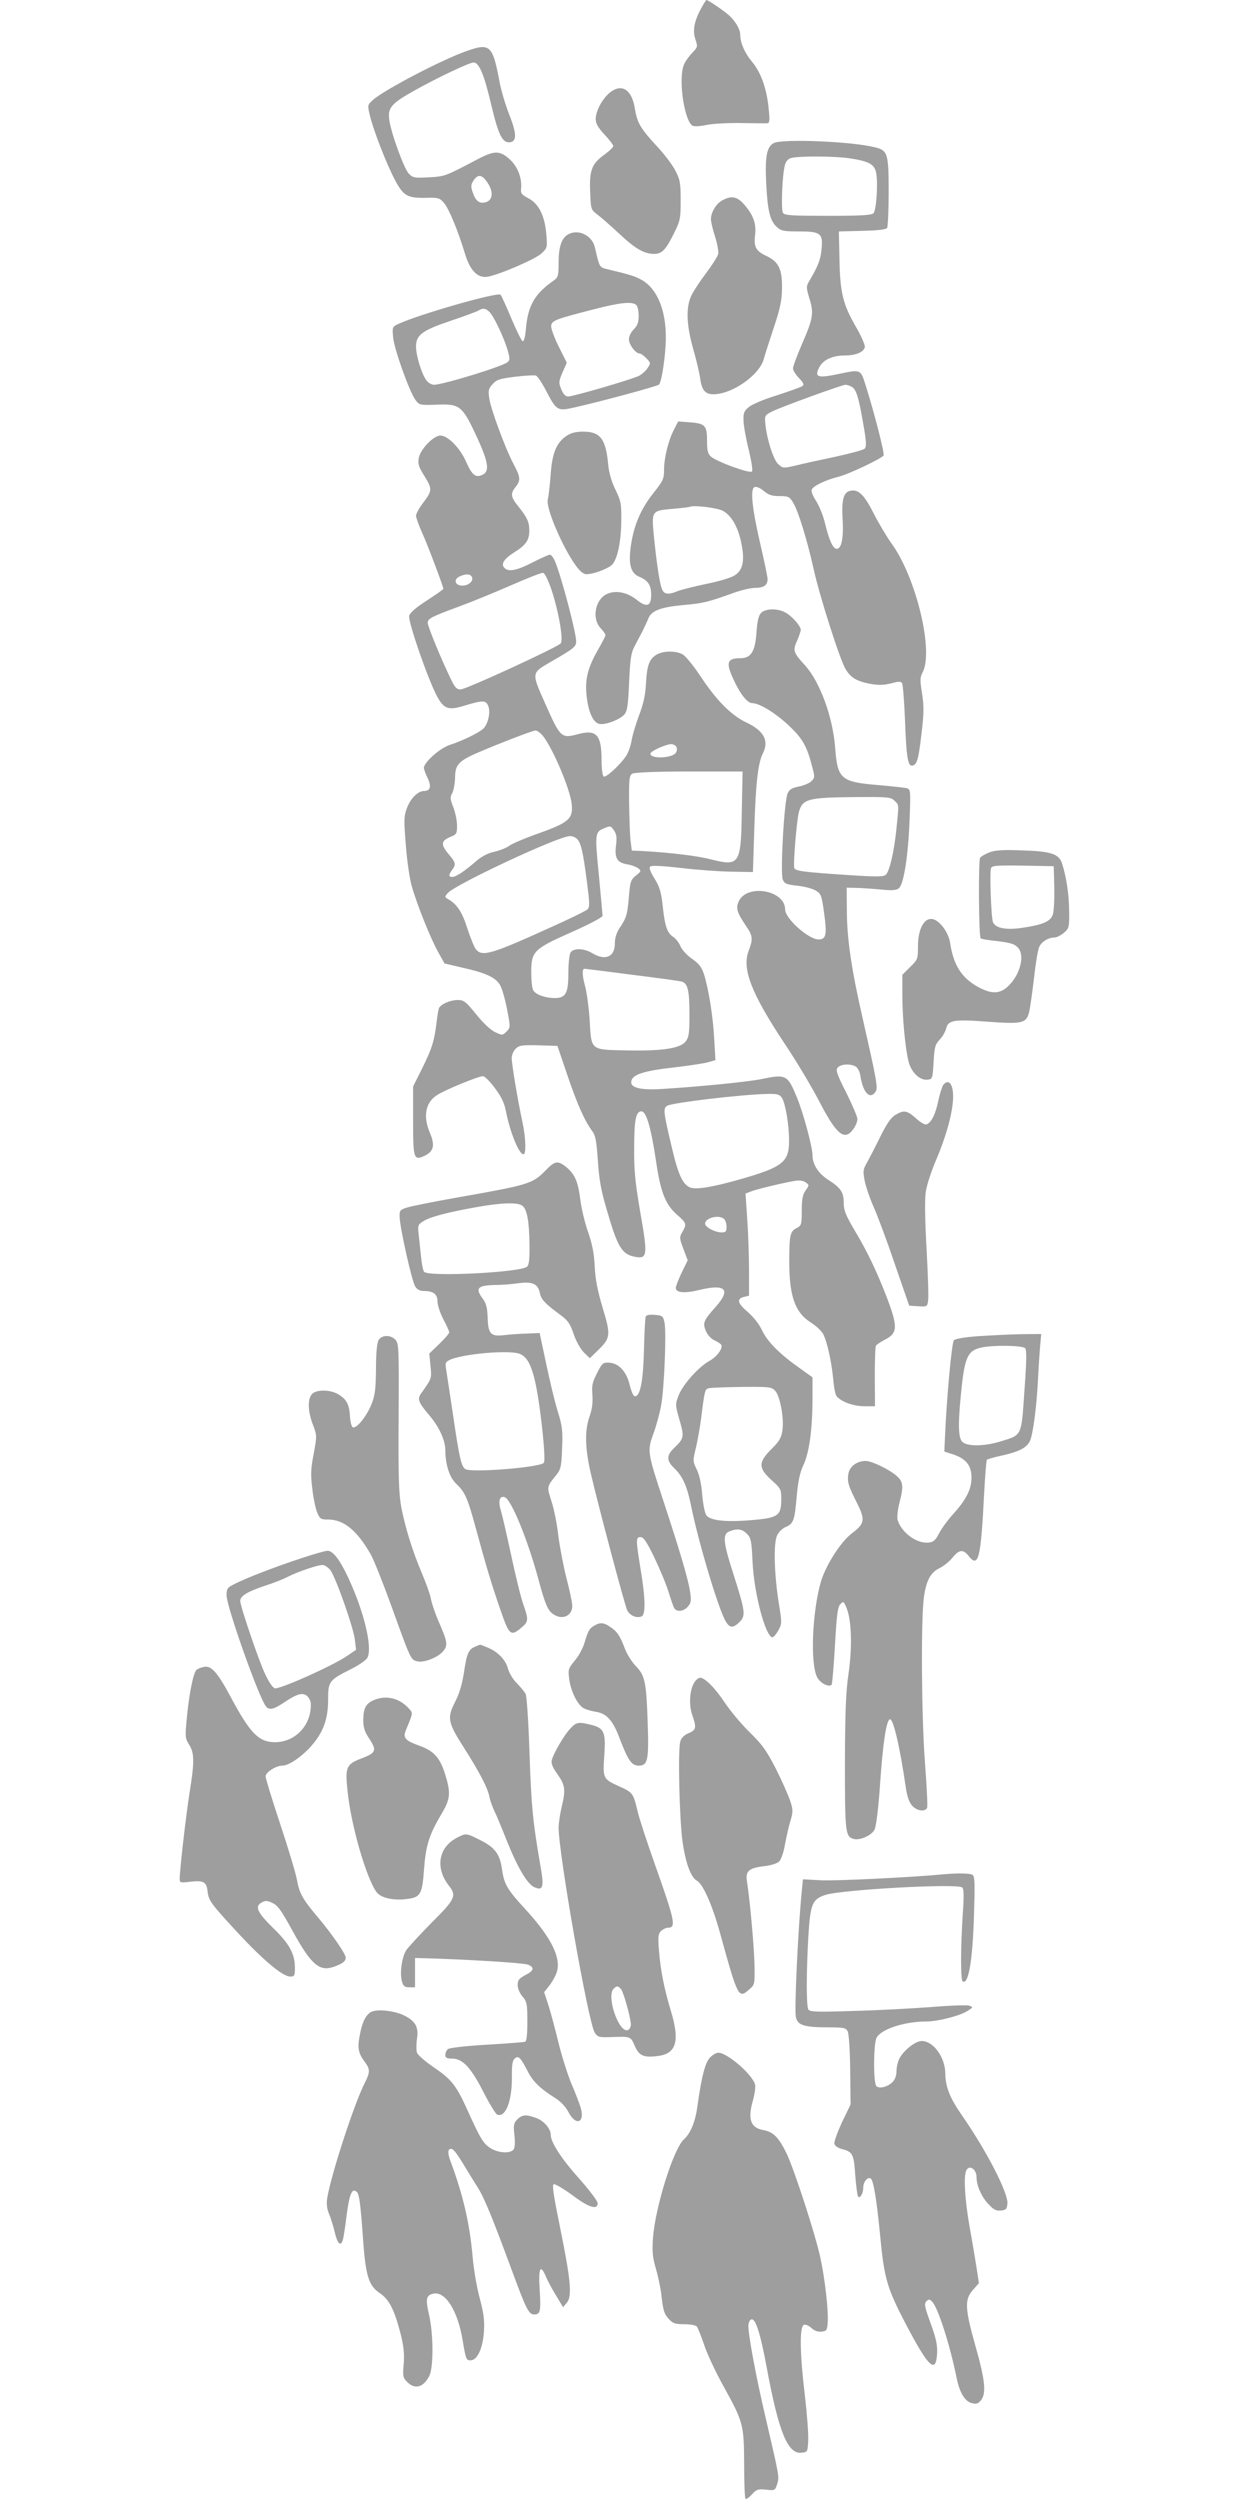
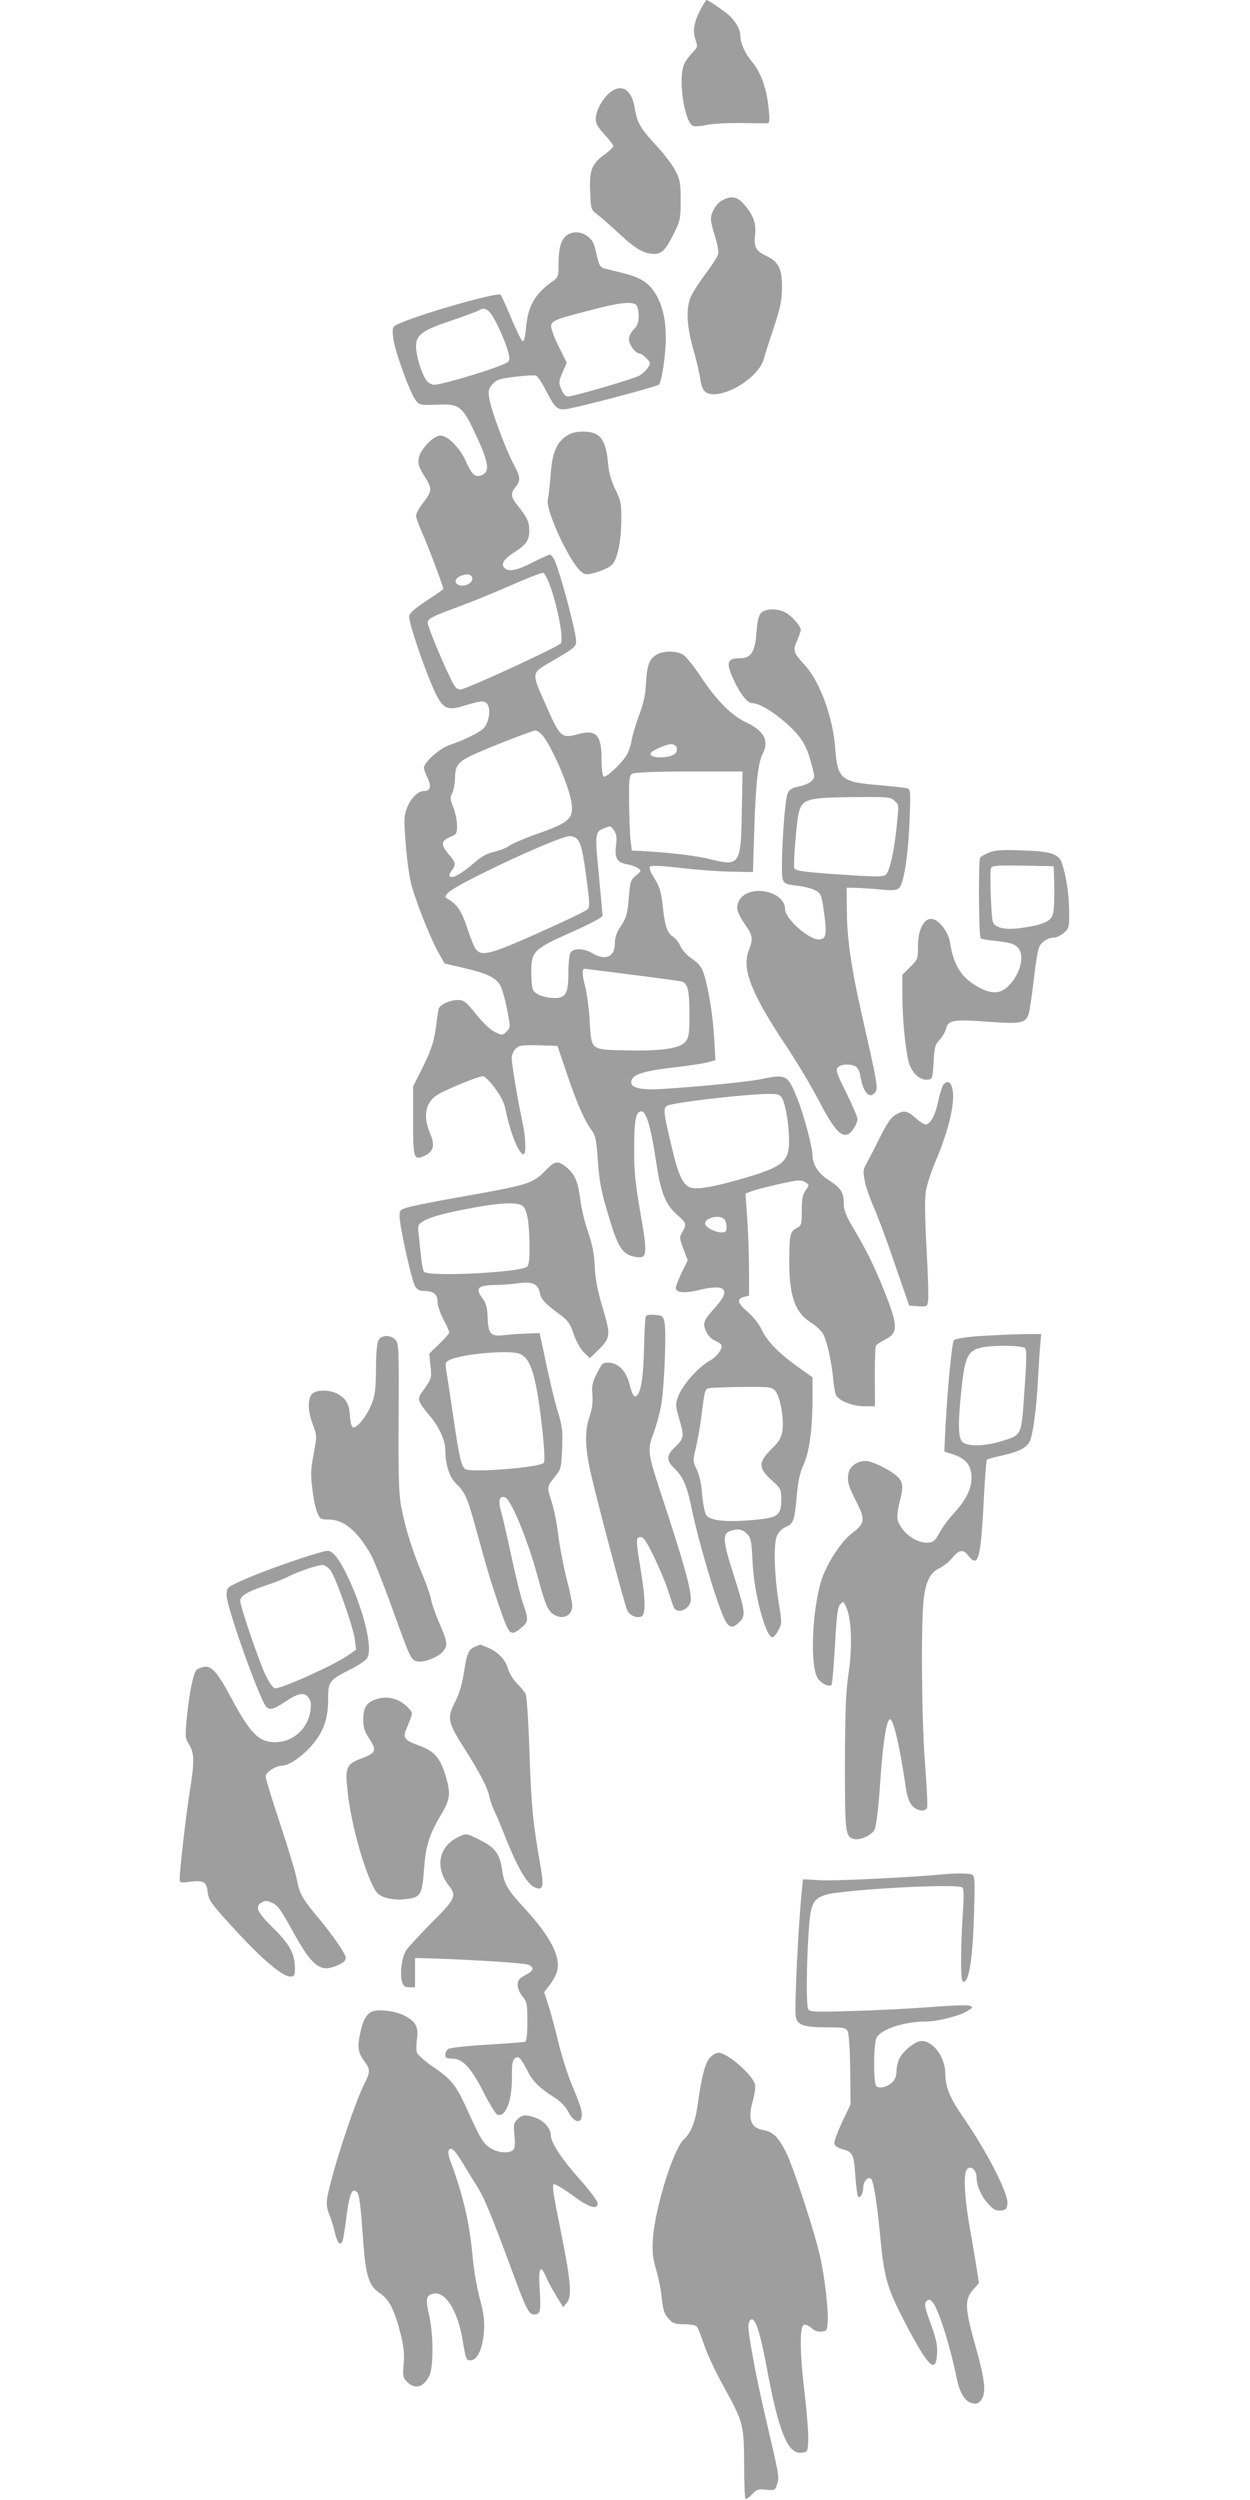
<svg xmlns="http://www.w3.org/2000/svg" version="1.0" width="640pt" height="1280pt" viewBox="0 0 640 1280" preserveAspectRatio="xMidYMid meet">
  <g transform="translate(0,1280) scale(0.1,-0.1)" fill="#9e9e9e" stroke="none">
    <path d="M3593 12763 c-38 -68 -48 -118 -33 -163 13 -40 13 -41 -18 -73 -17 -18 -36 -45 -41 -60 -30 -77 5 -298 48 -312 10 -3 41 -1 67 5 27 6 105 11 174 10 69 -1 131 -2 139 -1 11 1 13 15 7 70 -9 103 -39 189 -85 244 -38 45 -61 98 -61 140 0 26 -24 68 -57 98 -25 23 -107 79 -116 79 -2 0 -13 -17 -24 -37z" />
-     <path d="M2390 12539 c-129 -45 -428 -202 -482 -252 -27 -25 -27 -25 -13 -83 18 -74 86 -249 128 -327 42 -79 62 -91 153 -90 69 2 75 0 98 -27 25 -30 71 -141 107 -260 26 -86 65 -125 115 -117 59 10 245 90 276 119 30 28 31 30 25 100 -8 94 -39 156 -92 183 -34 18 -40 25 -37 50 5 55 -18 113 -59 150 -50 45 -78 45 -165 -1 -167 -88 -166 -87 -249 -92 -75 -4 -82 -2 -103 20 -24 27 -90 207 -99 275 -8 61 10 83 128 149 120 67 282 144 304 144 28 0 54 -62 90 -216 38 -160 58 -198 98 -192 34 5 32 47 -7 145 -19 48 -42 126 -50 173 -34 178 -48 191 -166 149z m92 -656 c46 -53 47 -108 3 -119 -31 -8 -51 8 -65 52 -10 29 -9 39 4 59 19 29 37 32 58 8z" />
    <path d="M3120 12324 c-38 -33 -70 -93 -70 -134 0 -23 12 -43 45 -79 25 -26 45 -53 45 -59 0 -6 -22 -27 -50 -47 -61 -45 -74 -80 -68 -195 3 -81 4 -84 37 -109 19 -14 70 -59 113 -99 81 -76 126 -102 178 -102 39 0 60 22 101 106 32 64 34 75 34 169 0 90 -3 105 -28 153 -15 29 -59 87 -98 128 -81 88 -97 116 -109 191 -16 97 -69 128 -130 77z" />
-     <path d="M3963 12068 c-37 -18 -47 -68 -40 -207 7 -141 19 -190 54 -223 22 -20 35 -23 115 -23 110 0 123 -10 114 -93 -4 -51 -19 -87 -61 -158 -18 -31 -18 -33 -1 -92 24 -76 19 -103 -38 -234 -25 -58 -46 -114 -46 -124 0 -10 14 -32 30 -49 24 -25 28 -34 18 -42 -7 -5 -66 -26 -130 -47 -66 -20 -130 -47 -145 -61 -24 -20 -28 -30 -26 -72 1 -26 13 -93 27 -148 14 -59 21 -104 16 -109 -11 -12 -183 51 -211 77 -15 14 -19 31 -19 81 0 78 -10 88 -90 94 l-58 4 -21 -41 c-29 -56 -51 -145 -51 -206 0 -47 -5 -57 -55 -120 -63 -80 -98 -160 -114 -263 -15 -98 -3 -147 42 -165 45 -19 60 -42 61 -89 1 -62 -22 -71 -74 -29 -48 38 -105 50 -150 31 -62 -26 -82 -126 -35 -176 14 -15 25 -31 25 -36 0 -5 -16 -36 -35 -69 -52 -90 -69 -148 -63 -227 7 -88 32 -150 65 -158 29 -8 104 20 129 47 15 17 20 44 25 164 5 115 10 152 26 182 11 21 29 56 41 78 11 22 25 52 31 67 15 41 62 59 178 70 103 9 124 14 258 62 39 14 88 26 110 26 46 0 65 14 65 45 0 11 -16 88 -35 170 -44 188 -55 292 -32 301 10 4 29 -4 48 -20 24 -20 41 -26 80 -26 45 0 51 -3 69 -32 27 -43 73 -194 105 -338 29 -135 136 -471 165 -517 26 -43 56 -61 124 -74 44 -8 70 -7 108 2 40 11 51 11 57 0 4 -7 11 -96 15 -198 6 -170 14 -223 34 -223 26 1 34 27 49 154 14 116 14 149 4 215 -11 69 -11 82 3 109 58 111 -36 494 -162 663 -21 30 -61 96 -87 147 -49 97 -78 126 -117 120 -38 -5 -50 -42 -44 -145 6 -96 -5 -153 -30 -153 -19 0 -38 42 -59 127 -9 40 -30 92 -46 117 -16 24 -27 50 -23 59 7 19 72 50 137 66 50 12 221 93 231 109 6 10 -47 216 -89 350 -30 95 -23 92 -152 65 -98 -20 -114 -13 -88 37 20 38 67 60 132 60 56 0 96 18 101 43 2 10 -19 58 -47 106 -65 113 -80 173 -83 346 l-3 140 120 3 c80 2 122 7 127 15 4 7 8 89 8 182 0 201 -5 215 -71 231 -118 30 -470 44 -516 22z m390 -79 c97 -15 124 -30 133 -74 10 -54 1 -192 -14 -207 -10 -10 -66 -13 -233 -13 -184 0 -221 2 -230 15 -11 16 -4 196 10 246 5 18 16 31 32 35 39 11 225 10 302 -2z m7 -1169 c24 -13 36 -52 60 -191 16 -90 17 -116 7 -126 -6 -7 -75 -25 -152 -42 -77 -16 -168 -36 -203 -45 -61 -14 -63 -14 -87 7 -26 23 -61 136 -67 214 -3 35 0 39 37 57 48 24 355 135 373 136 7 0 22 -4 32 -10z m-660 -635 c44 -23 78 -81 95 -163 19 -91 10 -139 -32 -167 -17 -12 -79 -31 -144 -44 -63 -13 -129 -30 -148 -37 -45 -19 -68 -18 -79 4 -13 23 -28 122 -43 266 -14 143 -15 141 99 151 43 4 82 8 87 11 21 8 136 -6 165 -21z" />
    <path d="M3698 11774 c-31 -16 -58 -61 -58 -96 0 -13 9 -53 21 -89 12 -38 19 -77 16 -90 -4 -14 -32 -58 -63 -99 -31 -41 -65 -93 -75 -115 -28 -60 -24 -151 10 -271 16 -55 32 -124 36 -152 9 -68 31 -87 90 -79 95 13 215 104 235 177 5 19 28 91 51 160 34 102 42 140 43 205 1 97 -17 135 -81 165 -53 25 -64 45 -57 106 7 59 -9 104 -56 157 -35 41 -66 47 -112 21z" />
    <path d="M2907 11599 c-32 -19 -47 -65 -47 -143 0 -69 -2 -76 -26 -93 -96 -67 -131 -128 -141 -244 -4 -44 -10 -68 -17 -66 -6 2 -32 55 -58 117 -26 62 -51 117 -55 121 -15 15 -416 -100 -522 -149 -33 -15 -33 -16 -28 -71 6 -61 84 -279 115 -320 19 -25 22 -26 108 -23 115 5 130 -6 195 -143 75 -159 80 -204 29 -220 -29 -9 -46 8 -76 76 -31 68 -92 129 -129 129 -35 0 -102 -69 -111 -115 -5 -30 -1 -45 30 -94 40 -66 40 -73 -11 -140 -18 -24 -33 -52 -33 -62 0 -9 14 -48 31 -86 27 -59 109 -276 109 -288 0 -3 -38 -29 -85 -60 -56 -36 -86 -62 -90 -78 -7 -26 91 -311 139 -405 36 -70 59 -80 134 -58 103 32 120 32 132 1 13 -33 -2 -95 -27 -117 -25 -22 -108 -62 -170 -82 -52 -17 -133 -90 -133 -118 1 -7 9 -31 20 -53 20 -43 13 -65 -20 -65 -30 0 -68 -38 -86 -86 -16 -42 -17 -60 -6 -193 6 -80 20 -175 31 -211 27 -94 96 -266 134 -334 l33 -59 94 -22 c116 -26 167 -49 190 -88 10 -16 26 -72 36 -124 18 -93 18 -94 -3 -115 -21 -20 -21 -20 -59 -2 -23 11 -63 49 -97 92 -52 64 -62 72 -93 72 -39 0 -89 -22 -97 -43 -3 -8 -8 -40 -12 -73 -11 -92 -23 -132 -73 -233 l-47 -94 0 -173 c0 -198 3 -208 60 -181 46 22 53 54 26 117 -36 85 -23 156 38 194 42 27 211 96 234 96 8 0 36 -27 60 -60 33 -44 49 -76 57 -118 21 -108 67 -222 90 -222 15 0 12 85 -5 165 -23 105 -55 296 -55 328 0 15 9 36 20 47 18 18 31 20 117 18 l97 -3 51 -150 c50 -148 88 -233 127 -286 17 -22 22 -51 29 -151 6 -93 16 -152 43 -243 58 -202 79 -237 148 -250 63 -12 65 8 26 230 -27 158 -32 214 -31 331 0 140 9 184 37 184 25 0 49 -82 75 -256 23 -158 48 -221 107 -273 49 -43 51 -48 28 -88 -16 -27 -16 -32 5 -87 l22 -59 -31 -63 c-16 -34 -30 -70 -30 -78 0 -25 45 -29 119 -11 135 33 165 4 87 -84 -65 -73 -69 -84 -52 -126 9 -20 27 -40 43 -47 15 -7 31 -17 35 -22 12 -17 -19 -61 -60 -84 -56 -31 -137 -122 -158 -178 -17 -44 -17 -47 5 -124 25 -86 24 -95 -28 -144 -39 -38 -39 -65 0 -102 45 -43 67 -92 89 -202 37 -180 131 -495 171 -575 23 -44 41 -46 76 -11 32 32 29 53 -32 245 -53 165 -57 205 -19 219 40 15 63 12 88 -13 21 -21 24 -35 29 -143 7 -161 67 -386 102 -387 6 0 19 16 30 35 19 35 19 38 1 149 -22 144 -26 293 -8 336 8 18 26 36 43 44 41 17 47 31 58 155 7 81 16 123 35 164 30 65 46 184 46 342 l0 106 -67 48 c-103 73 -163 134 -191 192 -15 33 -44 69 -74 95 -52 44 -58 68 -18 77 l25 6 0 129 c0 72 -4 189 -9 262 l-9 132 29 11 c30 12 164 44 224 54 23 4 43 1 55 -8 19 -13 19 -14 -1 -42 -15 -22 -19 -46 -19 -104 0 -69 -2 -75 -25 -87 -34 -17 -38 -34 -39 -154 -2 -190 27 -277 110 -330 27 -17 56 -44 64 -60 20 -39 42 -139 51 -229 3 -41 11 -81 17 -88 23 -29 87 -52 142 -52 l55 0 -1 150 c0 82 2 154 6 160 3 6 24 19 46 31 67 34 67 67 5 228 -51 130 -97 226 -160 331 -46 78 -56 103 -56 140 0 56 -15 78 -79 119 -51 33 -81 79 -81 126 0 41 -46 214 -79 294 -48 118 -56 122 -178 97 -65 -14 -301 -38 -505 -51 -117 -8 -171 5 -166 38 5 35 62 54 213 71 77 9 157 21 179 27 l39 11 -6 106 c-6 117 -29 260 -53 335 -12 36 -26 54 -61 78 -25 17 -51 46 -59 64 -7 18 -24 39 -37 48 -31 20 -43 54 -54 160 -8 71 -16 97 -42 139 -21 34 -29 54 -22 61 7 7 60 4 158 -7 81 -10 198 -18 258 -19 l110 -2 7 220 c7 230 19 338 43 386 34 65 7 117 -82 159 -79 37 -155 114 -238 240 -35 52 -75 102 -91 110 -36 20 -103 18 -136 -4 -35 -23 -46 -55 -51 -151 -3 -57 -14 -103 -36 -160 -16 -44 -33 -100 -37 -125 -4 -25 -15 -58 -25 -75 -27 -45 -106 -118 -118 -111 -6 4 -11 40 -11 86 0 126 -26 156 -117 132 -90 -24 -93 -22 -173 159 -69 155 -69 153 26 208 122 70 134 80 134 107 0 44 -72 319 -107 407 -8 20 -21 37 -27 37 -7 0 -47 -18 -90 -40 -81 -42 -125 -50 -145 -26 -17 20 1 46 55 80 57 36 74 61 74 109 0 44 -10 66 -56 124 -39 48 -42 65 -14 100 27 34 25 50 -11 118 -41 77 -116 279 -124 336 -6 39 -4 49 17 72 20 23 36 28 115 38 51 6 99 9 107 6 8 -3 31 -37 51 -76 55 -105 59 -107 147 -87 133 30 423 108 432 117 14 13 35 154 35 239 1 143 -45 253 -124 297 -36 20 -61 27 -177 55 -39 9 -39 10 -62 111 -14 62 -86 97 -139 66z m351 -361 c7 -7 12 -32 12 -55 0 -33 -6 -50 -25 -69 -14 -14 -25 -36 -25 -51 0 -27 34 -73 55 -73 6 0 22 -11 35 -25 22 -23 22 -25 6 -49 -9 -14 -29 -32 -44 -40 -35 -18 -336 -106 -363 -106 -14 0 -25 12 -35 36 -14 34 -14 40 6 87 l22 50 -42 84 c-23 46 -40 94 -38 106 4 26 23 33 213 82 138 36 203 43 223 23z m-753 -34 c23 -23 69 -119 91 -187 15 -50 16 -59 3 -71 -22 -21 -331 -116 -377 -116 -10 0 -26 8 -35 18 -25 27 -57 129 -57 178 0 59 32 83 182 133 68 23 130 46 138 51 22 14 36 12 55 -6z m317 -1419 c37 -109 64 -261 49 -279 -17 -20 -485 -236 -513 -236 -19 0 -29 10 -47 48 -48 97 -121 274 -121 293 0 22 18 31 164 85 55 20 170 67 255 104 86 38 163 68 171 67 9 -1 25 -34 42 -82z m-405 59 c8 -22 -24 -46 -57 -42 -32 4 -37 32 -8 46 34 16 58 14 65 -4z m366 -816 c52 -70 136 -269 144 -344 8 -75 -13 -95 -167 -150 -69 -24 -137 -53 -152 -64 -15 -11 -50 -25 -77 -31 -33 -7 -64 -23 -93 -48 -61 -53 -104 -81 -122 -81 -20 0 -20 11 -1 36 21 28 19 38 -20 83 -39 48 -37 66 11 86 32 13 34 17 34 59 0 25 -9 67 -19 93 -17 42 -17 52 -5 73 7 14 13 49 14 78 0 57 14 78 72 108 56 29 322 134 340 134 9 0 28 -15 41 -32z m681 -54 c4 -9 1 -23 -5 -30 -23 -27 -129 -30 -129 -3 0 13 78 48 106 49 12 0 25 -7 28 -16z m334 -327 c-4 -273 -11 -284 -158 -247 -73 19 -213 35 -355 43 l-50 2 -7 55 c-3 30 -6 117 -7 192 -1 121 1 138 17 147 10 6 123 11 290 11 l274 0 -4 -203z m-653 -101 c12 -18 14 -37 9 -74 -8 -65 5 -88 55 -97 22 -3 47 -13 58 -20 17 -14 17 -15 -11 -38 -26 -21 -30 -31 -36 -108 -8 -93 -12 -107 -48 -161 -16 -25 -24 -51 -24 -78 1 -69 -49 -91 -116 -50 -43 26 -98 27 -112 1 -5 -11 -10 -57 -10 -103 0 -103 -13 -128 -69 -128 -50 0 -99 18 -111 40 -6 10 -10 53 -10 94 0 105 13 118 210 205 90 40 155 75 155 82 0 8 -9 103 -19 211 -21 211 -20 219 29 238 30 13 33 12 50 -14z m-191 -41 c21 -21 31 -66 51 -219 14 -108 15 -130 3 -142 -7 -7 -94 -50 -193 -94 -297 -135 -345 -149 -377 -112 -9 9 -28 57 -44 105 -27 86 -53 127 -99 153 -19 11 -19 12 -2 32 41 45 564 290 624 291 12 1 29 -6 37 -14z m276 -695 c129 -16 245 -32 258 -35 33 -8 42 -43 42 -169 0 -98 -3 -117 -20 -139 -28 -35 -121 -49 -304 -45 -185 4 -178 -2 -187 156 -4 64 -15 143 -24 176 -14 49 -15 86 -3 86 2 0 109 -13 238 -30z m774 -632 c18 -30 36 -138 36 -220 0 -107 -33 -133 -240 -193 -150 -43 -233 -57 -266 -45 -38 15 -61 64 -93 200 -45 189 -47 206 -24 219 31 16 379 57 510 60 55 1 64 -2 77 -21z m-296 -620 c7 -7 12 -25 12 -40 0 -23 -4 -28 -25 -28 -34 0 -85 27 -85 45 0 30 73 48 98 23z m261 -879 c25 -27 46 -141 37 -203 -6 -38 -16 -56 -57 -96 -67 -67 -67 -96 1 -158 48 -43 50 -47 50 -98 0 -83 -15 -95 -141 -106 -138 -13 -225 -4 -243 25 -8 12 -17 60 -21 107 -4 54 -15 101 -28 127 -20 41 -20 45 -4 110 9 38 21 106 27 153 19 150 19 148 43 153 12 2 88 5 169 6 138 1 148 0 167 -20z" />
    <path d="M2900 10568 c-52 -36 -73 -87 -81 -202 -4 -56 -11 -110 -14 -122 -13 -40 74 -245 144 -341 21 -29 39 -43 54 -43 36 0 113 29 132 50 27 30 45 118 46 223 1 89 -2 102 -30 160 -20 41 -33 86 -37 128 -12 132 -40 169 -129 169 -37 0 -61 -6 -85 -22z" />
    <path d="M3896 9661 c-13 -14 -19 -44 -23 -102 -7 -95 -28 -129 -82 -129 -69 0 -76 -22 -35 -110 34 -74 71 -120 95 -120 37 0 119 -50 189 -116 71 -67 93 -107 121 -220 11 -41 10 -48 -7 -64 -10 -10 -39 -22 -64 -27 -33 -6 -48 -15 -57 -34 -18 -37 -39 -412 -25 -443 9 -21 20 -25 76 -31 35 -4 77 -15 93 -25 27 -16 30 -25 42 -112 16 -114 11 -138 -28 -138 -51 0 -171 107 -171 153 0 101 -200 134 -239 39 -14 -33 -7 -55 38 -122 36 -52 37 -68 14 -128 -35 -93 13 -217 184 -475 60 -89 139 -222 177 -295 89 -172 130 -206 175 -143 12 16 21 39 21 51 0 12 -26 73 -57 135 -49 97 -55 116 -44 129 15 18 63 21 91 6 11 -6 22 -26 25 -48 14 -89 50 -125 79 -80 12 19 2 69 -68 378 -56 244 -79 400 -80 540 l-1 125 45 -1 c25 0 81 -4 125 -8 61 -6 84 -5 97 6 25 19 48 165 55 349 6 148 5 157 -13 163 -11 3 -74 10 -142 16 -197 16 -214 30 -226 192 -12 158 -78 336 -153 420 -61 66 -65 77 -42 127 10 24 19 49 19 56 0 20 -48 74 -81 90 -41 22 -102 19 -123 -4z m684 -961 c23 -23 23 -11 10 -141 -12 -119 -35 -218 -54 -237 -11 -11 -44 -12 -182 -3 -230 15 -282 21 -287 36 -7 17 12 243 23 286 19 69 44 76 298 78 160 1 173 0 192 -19z" />
    <path d="M5066 8436 c-21 -8 -43 -21 -48 -28 -9 -14 -7 -403 3 -412 3 -3 28 -8 55 -11 97 -11 115 -16 135 -36 36 -36 16 -130 -42 -191 -46 -49 -91 -51 -167 -8 -80 46 -120 110 -137 220 -6 44 -37 94 -69 115 -52 35 -96 -25 -96 -130 0 -64 -1 -68 -40 -106 l-40 -40 0 -102 c0 -115 14 -268 31 -339 13 -57 58 -101 98 -96 25 3 26 5 31 90 4 76 8 90 31 115 15 15 29 41 33 56 10 44 39 49 210 36 179 -13 200 -9 215 48 5 21 16 99 25 174 8 74 20 147 27 161 12 27 47 48 79 48 10 0 32 11 47 24 27 23 28 28 27 113 -1 85 -14 172 -36 241 -15 50 -57 64 -208 68 -93 4 -135 1 -164 -10z m332 -182 c1 -61 -2 -123 -8 -138 -12 -34 -52 -51 -153 -66 -85 -13 -139 -3 -153 28 -9 22 -18 257 -10 277 5 13 28 15 163 13 l158 -3 3 -111z" />
    <path d="M4830 7246 c-6 -8 -18 -45 -26 -82 -14 -69 -35 -111 -60 -121 -8 -3 -31 10 -54 31 -46 41 -62 44 -107 17 -22 -14 -44 -46 -77 -113 -25 -51 -56 -111 -68 -132 -20 -36 -20 -43 -10 -96 7 -32 27 -89 44 -127 17 -37 66 -167 107 -288 l76 -220 46 -3 c46 -3 47 -2 51 30 3 18 -1 137 -8 264 -8 141 -10 255 -4 291 4 33 29 109 55 169 52 123 85 245 85 320 0 64 -23 92 -50 60z" />
    <path d="M2795 6809 c-68 -70 -85 -75 -447 -139 -125 -22 -245 -46 -265 -53 -35 -11 -38 -15 -37 -47 1 -54 63 -332 80 -357 10 -16 24 -23 45 -23 48 0 69 -16 69 -54 0 -19 14 -60 30 -91 17 -31 30 -61 30 -67 0 -5 -23 -32 -51 -59 l-51 -49 6 -63 c7 -65 7 -64 -47 -140 -22 -30 -16 -46 44 -117 48 -57 78 -124 79 -172 0 -76 21 -142 55 -174 45 -43 58 -70 100 -224 57 -210 83 -295 127 -422 45 -131 53 -138 107 -92 37 30 38 41 11 118 -12 32 -39 142 -61 245 -22 102 -46 208 -54 235 -16 51 -7 80 20 70 33 -13 116 -215 170 -414 36 -133 49 -165 77 -184 46 -33 98 -10 98 42 0 15 -13 79 -30 143 -16 63 -34 160 -41 214 -6 55 -21 133 -34 174 -26 82 -28 75 27 144 19 24 23 43 26 131 4 90 1 114 -23 192 -15 48 -41 158 -59 244 l-33 155 -69 -3 c-38 -1 -89 -5 -114 -8 -67 -8 -81 7 -83 88 -2 51 -7 73 -24 97 -42 56 -29 70 65 72 31 0 84 4 117 9 72 9 99 -3 109 -50 6 -33 27 -55 106 -113 37 -27 49 -44 67 -97 12 -36 35 -77 52 -94 l31 -30 39 38 c68 66 69 78 27 219 -27 90 -38 148 -41 213 -3 65 -12 112 -34 176 -17 48 -35 124 -40 168 -12 91 -27 127 -71 164 -43 35 -59 33 -105 -15z m-121 -182 c24 -18 35 -75 37 -195 1 -77 -2 -107 -12 -117 -30 -30 -511 -54 -528 -26 -5 7 -12 41 -15 75 -4 33 -9 84 -12 113 -6 50 -5 53 26 72 37 22 126 45 273 71 123 22 207 25 231 7z m-15 -758 c59 -21 87 -113 118 -392 11 -106 13 -161 7 -167 -24 -24 -371 -51 -401 -32 -21 13 -31 56 -62 268 -17 115 -34 225 -37 244 -5 32 -3 37 20 48 67 30 298 51 355 31z" />
    <path d="M3306 6058 c-3 -7 -7 -85 -9 -173 -4 -163 -21 -242 -49 -233 -6 2 -17 28 -24 57 -15 67 -56 112 -105 114 -32 2 -36 -2 -62 -53 -24 -47 -28 -64 -24 -111 3 -39 -1 -72 -14 -110 -26 -72 -24 -161 5 -289 36 -157 173 -673 187 -704 13 -27 47 -43 74 -32 21 8 20 93 -5 241 -25 154 -25 165 0 165 15 0 31 -24 69 -102 27 -57 60 -134 72 -173 12 -38 25 -77 29 -85 11 -24 46 -23 70 2 18 20 20 30 14 73 -7 58 -50 204 -134 460 -86 260 -87 266 -54 356 15 41 32 105 39 143 16 87 28 380 17 426 -7 32 -11 35 -50 38 -28 2 -44 -1 -46 -10z" />
    <path d="M5011 5959 c-70 -5 -119 -13 -127 -21 -11 -12 -37 -290 -46 -501 l-3 -69 49 -16 c64 -22 91 -58 90 -120 -1 -58 -27 -110 -93 -183 -28 -31 -61 -76 -73 -100 -19 -36 -29 -45 -55 -47 -60 -6 -137 51 -157 115 -4 13 0 50 8 84 24 91 21 113 -16 145 -40 33 -125 74 -156 74 -43 0 -81 -27 -88 -64 -7 -42 -2 -61 44 -152 43 -86 40 -105 -28 -156 -55 -42 -130 -159 -156 -243 -45 -151 -57 -422 -20 -493 16 -30 59 -52 74 -38 3 4 11 94 17 201 9 160 14 198 28 212 15 16 17 15 31 -19 26 -62 30 -200 11 -333 -14 -95 -18 -190 -19 -460 0 -355 2 -377 43 -390 32 -10 94 17 109 48 8 17 20 111 28 233 15 215 32 325 50 331 17 6 51 -137 82 -351 7 -47 18 -76 33 -92 25 -27 67 -32 76 -9 3 9 -2 111 -11 228 -18 235 -21 725 -6 846 12 89 34 130 82 153 20 10 49 33 65 53 33 41 54 44 81 10 52 -66 64 -19 81 323 5 90 11 165 14 168 3 3 36 13 74 21 103 23 140 46 152 91 15 55 30 183 36 307 3 61 8 136 11 168 l5 57 -103 -1 c-57 -1 -154 -6 -217 -10z m238 -62 c8 -10 7 -68 -4 -218 -16 -235 -11 -225 -122 -259 -81 -25 -169 -27 -195 -3 -21 19 -24 84 -8 244 18 188 33 223 102 239 58 14 214 12 227 -3z" />
    <path d="M1938 5938 c-8 -15 -13 -67 -13 -148 -1 -103 -5 -135 -23 -180 -24 -60 -75 -124 -95 -118 -7 3 -13 26 -15 54 -3 62 -17 89 -58 114 -41 26 -115 27 -137 2 -23 -26 -21 -89 5 -156 21 -56 21 -57 4 -150 -15 -77 -16 -107 -7 -178 5 -48 17 -103 25 -122 14 -33 18 -36 56 -36 81 0 149 -57 219 -180 17 -31 66 -155 110 -277 93 -258 94 -261 127 -269 34 -9 109 21 134 53 24 30 21 47 -25 153 -18 41 -35 93 -39 115 -4 22 -25 81 -46 130 -49 116 -84 230 -105 336 -13 70 -16 149 -14 462 2 351 1 378 -16 397 -25 27 -71 26 -87 -2z" />
    <path d="M1540 4821 c-139 -46 -283 -102 -339 -131 -37 -18 -41 -24 -41 -58 0 -58 166 -526 202 -569 17 -21 40 -15 95 22 65 44 95 51 117 30 9 -9 16 -24 17 -33 7 -110 -76 -202 -183 -202 -83 0 -127 45 -226 230 -69 129 -101 165 -140 155 -15 -3 -31 -10 -36 -15 -16 -16 -36 -113 -48 -231 -11 -112 -11 -117 10 -151 28 -44 28 -90 2 -250 -18 -115 -50 -392 -50 -438 0 -20 4 -21 58 -14 65 7 80 -2 85 -52 6 -46 18 -62 149 -204 134 -145 235 -230 274 -230 22 0 24 4 24 48 -1 69 -28 120 -114 203 -80 79 -93 109 -55 129 15 9 28 9 47 0 33 -14 46 -30 112 -150 93 -169 136 -206 209 -180 45 16 61 28 61 47 0 19 -70 120 -137 200 -83 98 -100 128 -112 195 -6 35 -45 164 -86 288 -41 123 -75 234 -75 245 0 21 53 55 86 55 31 0 93 41 142 94 66 73 92 141 92 245 0 92 5 99 117 155 40 20 77 46 84 58 27 51 -15 230 -96 406 -45 97 -80 142 -108 142 -12 0 -74 -18 -137 -39z m152 -61 c28 -38 119 -297 125 -356 l6 -51 -47 -32 c-73 -50 -346 -172 -369 -165 -12 4 -32 34 -52 78 -33 72 -125 343 -125 369 0 25 35 47 121 76 47 15 100 36 119 46 54 28 163 65 184 62 10 -1 27 -13 38 -27z" />
-     <path d="M3045 4478 c-27 -15 -33 -25 -51 -85 -8 -29 -31 -72 -51 -95 -33 -40 -35 -46 -29 -92 7 -63 44 -138 76 -153 14 -7 43 -15 64 -18 53 -9 85 -45 119 -137 43 -112 61 -138 97 -138 47 0 53 28 46 225 -7 205 -14 237 -61 285 -19 20 -45 60 -56 90 -25 66 -40 88 -76 111 -32 22 -50 23 -78 7z" />
    <path d="M2435 4370 c-36 -14 -45 -35 -59 -130 -10 -64 -24 -111 -46 -154 -42 -82 -38 -104 47 -237 80 -126 121 -205 129 -250 4 -19 15 -50 24 -69 10 -19 39 -89 65 -155 55 -137 104 -220 140 -237 46 -21 52 -1 31 115 -38 220 -46 302 -55 574 -5 156 -14 290 -20 301 -6 10 -26 35 -45 54 -19 19 -39 52 -45 74 -12 46 -51 86 -103 108 -21 9 -39 16 -40 15 -2 0 -12 -4 -23 -9z" />
-     <path d="M3555 4186 c-24 -37 -29 -114 -11 -166 23 -66 21 -78 -19 -94 -23 -10 -37 -24 -42 -43 -13 -45 -4 -407 12 -515 16 -110 43 -181 73 -197 31 -17 78 -122 118 -266 93 -337 95 -339 150 -291 28 24 29 26 27 123 -1 86 -23 332 -39 434 -7 49 11 65 87 74 37 4 68 14 79 25 9 9 23 48 29 86 7 38 19 92 28 121 14 47 14 56 -2 105 -10 29 -43 103 -73 163 -47 91 -69 123 -133 185 -42 41 -99 109 -127 151 -52 78 -103 129 -128 129 -7 0 -21 -11 -29 -24z" />
    <path d="M1913 4095 c-40 -17 -53 -42 -53 -103 0 -38 7 -59 32 -96 38 -59 33 -71 -41 -99 -79 -30 -85 -45 -71 -172 18 -174 97 -446 149 -514 21 -28 86 -43 153 -34 71 8 80 24 89 152 9 121 26 177 88 281 47 79 50 108 21 203 -27 87 -57 121 -130 148 -76 27 -88 41 -72 80 39 95 38 86 12 115 -48 51 -115 66 -177 39z" />
-     <path d="M2920 3950 c-32 -34 -86 -127 -95 -162 -4 -17 4 -37 30 -73 39 -56 42 -79 20 -170 -8 -33 -14 -78 -15 -99 -1 -132 152 -1002 185 -1053 15 -23 22 -25 83 -23 101 4 101 4 122 -45 22 -50 44 -61 116 -52 97 11 116 75 69 231 -34 112 -54 213 -61 310 -6 69 -4 85 10 99 10 9 26 17 36 17 43 0 36 34 -65 319 -42 118 -83 243 -91 279 -21 90 -25 95 -92 125 -85 39 -86 40 -78 158 8 121 0 141 -68 158 -65 16 -75 14 -106 -19z m260 -1335 c13 -16 50 -148 50 -181 0 -12 -7 -24 -15 -28 -46 -17 -112 173 -73 212 16 16 23 15 38 -3z" />
    <path d="M2338 3390 c-94 -50 -111 -155 -38 -247 39 -49 29 -69 -91 -188 -60 -61 -118 -124 -129 -140 -23 -36 -34 -119 -22 -160 7 -25 14 -30 38 -30 l29 0 0 75 0 75 45 -1 c219 -6 510 -24 533 -33 34 -13 31 -31 -9 -51 -16 -8 -32 -19 -36 -25 -15 -20 -7 -58 17 -87 23 -27 25 -37 25 -129 0 -71 -4 -101 -12 -103 -7 -2 -96 -9 -197 -15 -105 -6 -190 -16 -197 -22 -8 -6 -14 -20 -14 -30 0 -15 7 -19 35 -19 53 0 96 -45 160 -171 31 -61 63 -113 71 -116 43 -16 76 71 75 193 -1 63 3 85 15 95 19 16 30 4 69 -72 25 -48 65 -86 138 -131 28 -18 53 -44 68 -73 38 -72 85 -54 62 24 -6 20 -27 76 -48 124 -20 49 -50 144 -66 210 -16 67 -39 152 -51 190 l-22 67 22 28 c13 15 30 43 38 62 34 75 -17 184 -160 339 -90 98 -105 124 -116 202 -11 77 -37 111 -112 148 -71 36 -72 36 -120 11z" />
    <path d="M4835 3204 c-164 -16 -559 -35 -632 -31 l-92 5 -5 -51 c-19 -186 -40 -616 -31 -655 8 -41 44 -52 161 -52 83 0 94 -2 104 -20 6 -12 12 -94 13 -198 l2 -177 -44 -91 c-23 -50 -41 -99 -39 -109 2 -12 17 -22 38 -28 56 -14 62 -26 69 -136 4 -55 11 -104 15 -108 10 -11 26 18 26 48 0 28 23 55 38 45 14 -9 30 -105 47 -279 22 -234 35 -278 131 -463 118 -225 156 -262 162 -153 2 42 -5 76 -33 153 -31 85 -34 101 -22 113 12 12 16 12 29 -1 30 -29 92 -222 127 -396 15 -72 42 -116 77 -124 23 -6 32 -3 46 14 29 35 22 103 -27 276 -55 195 -57 240 -14 289 l31 35 -11 73 c-6 39 -22 135 -36 212 -24 135 -32 256 -19 289 14 36 54 12 54 -32 0 -41 24 -97 57 -133 30 -33 42 -39 67 -37 27 3 31 7 34 35 5 54 -107 272 -236 457 -59 85 -82 144 -82 210 -1 83 -61 166 -121 166 -32 0 -92 -47 -115 -91 -7 -15 -14 -44 -14 -64 0 -22 -8 -43 -20 -55 -25 -25 -68 -36 -83 -21 -16 16 -15 218 1 248 24 44 143 83 255 83 57 0 168 28 207 52 33 20 34 21 13 29 -11 4 -99 1 -194 -7 -96 -7 -275 -17 -397 -20 -187 -6 -225 -5 -233 7 -11 17 -11 186 0 378 10 163 20 187 87 209 82 27 678 60 701 38 8 -8 9 -46 2 -141 -11 -176 -11 -333 0 -340 30 -18 51 108 58 343 5 160 4 196 -8 203 -13 8 -76 9 -144 3z" />
    <path d="M1903 2500 c-28 -12 -49 -52 -61 -121 -13 -65 -7 -92 25 -135 29 -39 29 -53 -1 -112 -54 -107 -172 -470 -191 -588 -4 -29 -1 -54 10 -80 9 -22 22 -63 29 -93 13 -57 29 -74 40 -44 4 10 13 66 20 125 15 117 29 150 54 124 11 -10 18 -65 28 -203 15 -226 29 -274 90 -315 47 -32 74 -85 106 -211 15 -61 19 -99 15 -150 -6 -63 -4 -71 18 -93 39 -39 82 -28 112 29 23 42 23 212 0 314 -19 82 -15 101 20 109 62 16 127 -86 152 -240 16 -95 18 -101 40 -101 35 0 63 61 69 149 3 56 -1 92 -22 170 -15 55 -31 150 -36 210 -15 170 -48 316 -115 495 -10 28 -12 48 -6 54 14 14 27 2 72 -71 22 -37 56 -92 75 -122 34 -54 75 -154 175 -425 73 -198 86 -225 114 -225 32 0 35 15 28 130 -7 109 4 130 32 64 8 -20 31 -63 52 -97 l36 -60 20 24 c27 33 19 117 -36 387 -33 162 -41 215 -32 219 7 2 50 -23 95 -56 85 -64 130 -78 130 -41 0 10 -43 68 -96 127 -87 97 -144 184 -144 221 0 32 -32 70 -70 86 -54 21 -76 20 -101 -5 -19 -19 -21 -29 -15 -82 4 -39 2 -65 -5 -73 -18 -22 -82 -17 -120 9 -35 23 -50 47 -122 207 -53 116 -79 147 -173 210 -40 28 -75 59 -79 70 -4 12 -4 44 0 71 9 61 -7 90 -66 120 -47 23 -133 34 -166 19z" />
    <path d="M3636 2266 c-25 -24 -44 -97 -65 -249 -11 -81 -35 -139 -69 -170 -54 -49 -147 -347 -159 -507 -4 -69 -2 -98 15 -155 11 -38 23 -95 27 -125 10 -91 15 -107 40 -134 20 -22 33 -26 78 -26 32 0 59 -5 65 -12 5 -7 22 -49 37 -93 14 -44 58 -138 98 -210 103 -187 106 -198 107 -401 0 -94 3 -174 7 -178 4 -3 19 7 33 23 24 26 32 28 72 24 45 -5 46 -5 57 28 12 37 11 39 -58 336 -51 216 -93 444 -89 480 2 17 9 28 18 28 20 0 45 -80 76 -249 61 -328 107 -441 177 -434 32 3 32 4 35 62 2 32 -6 136 -17 231 -26 215 -28 353 -5 362 8 3 25 -4 38 -16 16 -15 33 -21 52 -19 27 3 29 7 32 48 4 59 -14 222 -38 332 -27 123 -133 449 -173 533 -40 82 -68 110 -119 119 -66 12 -81 57 -52 155 8 30 13 64 10 78 -13 51 -142 163 -188 163 -11 0 -30 -11 -42 -24z" />
  </g>
</svg>